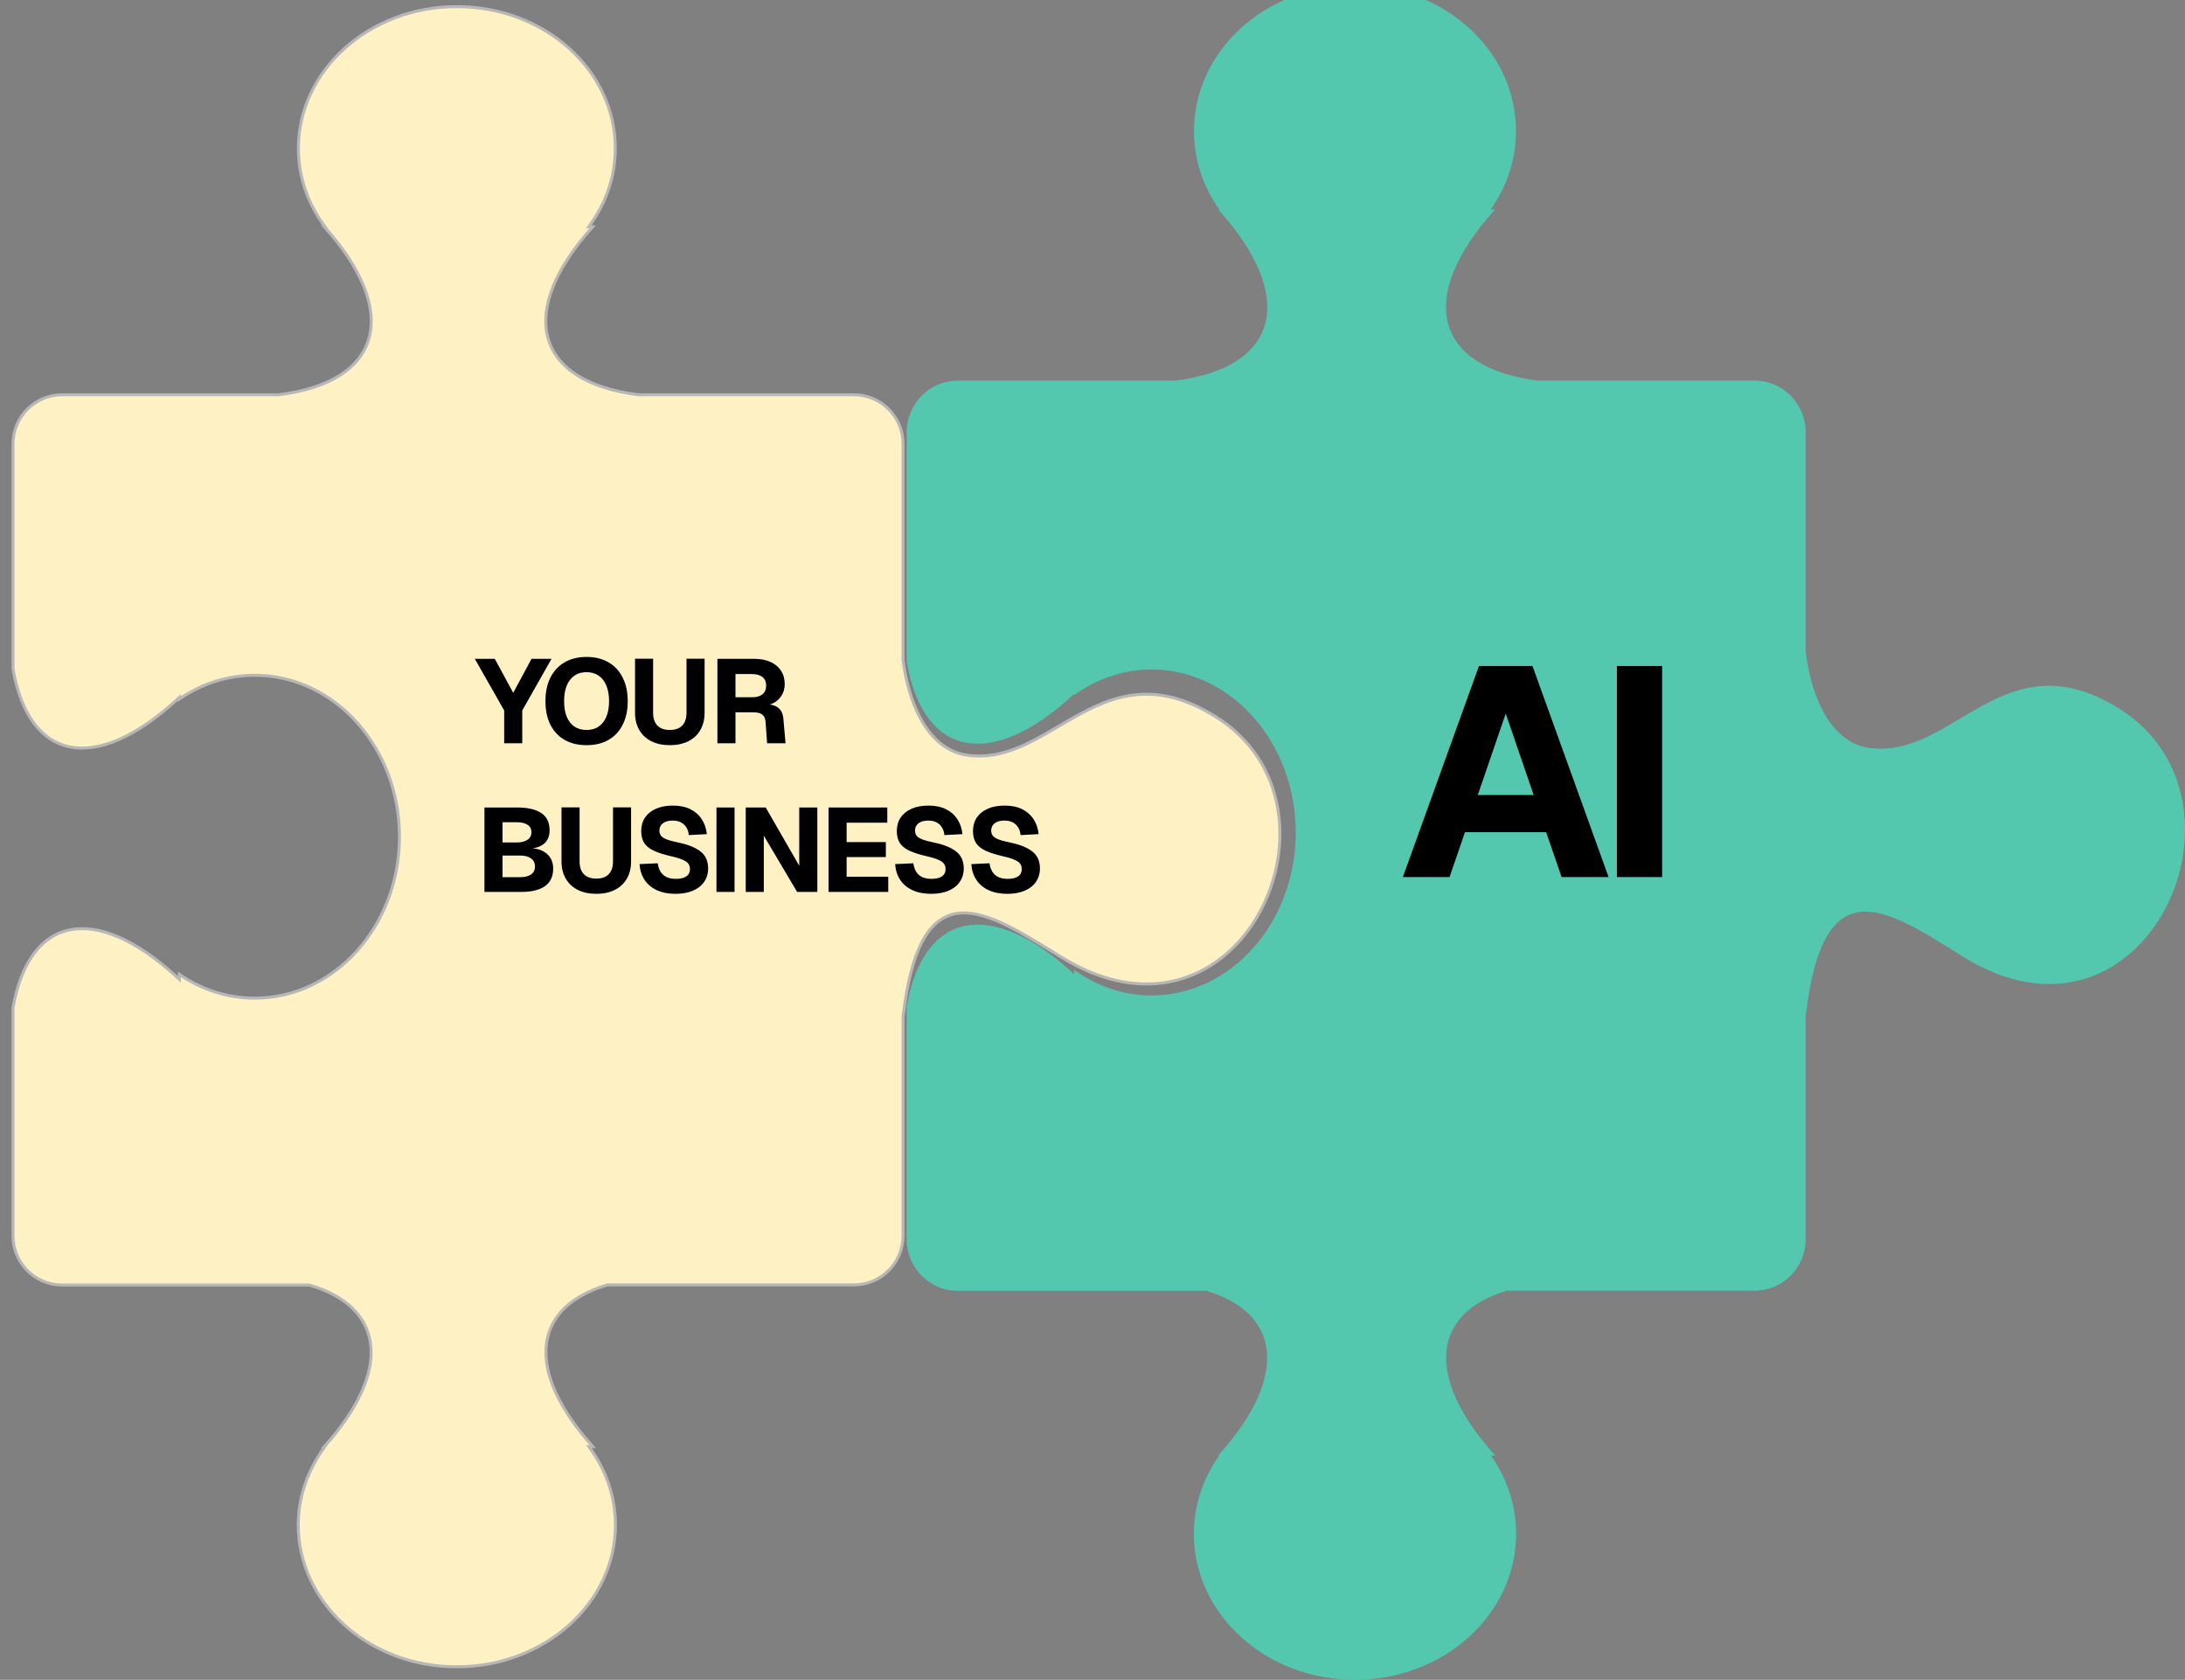
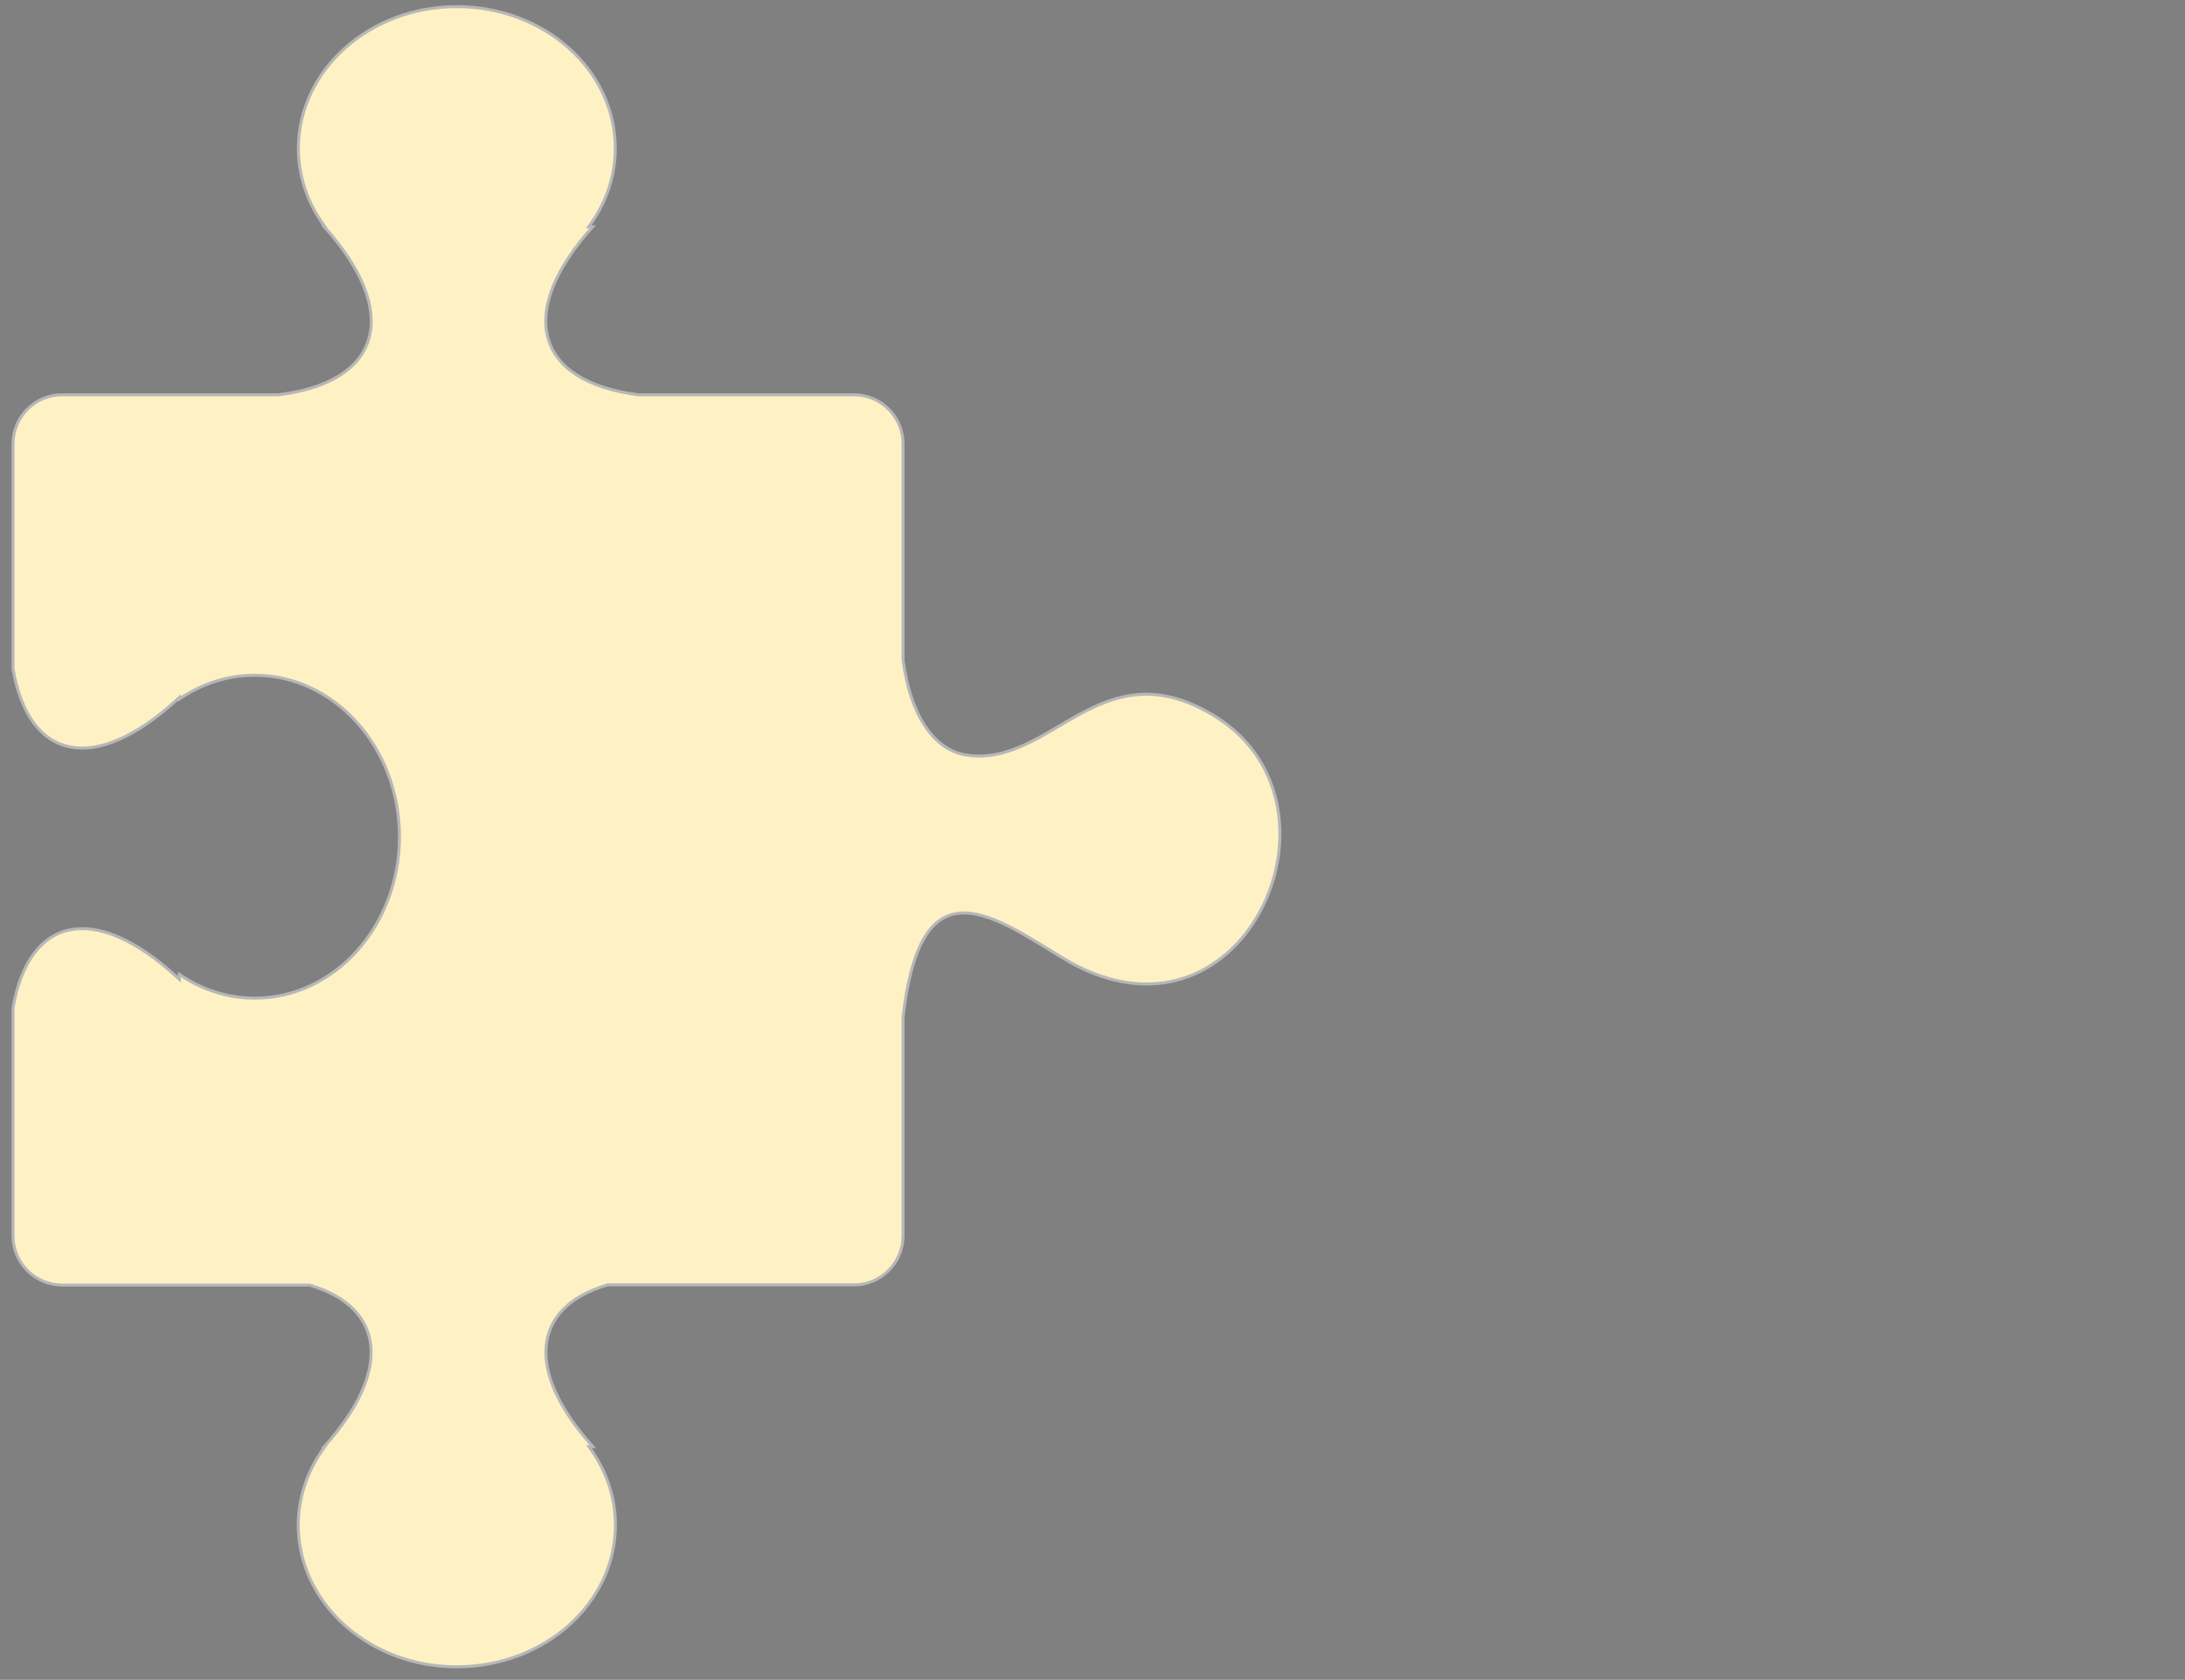
<svg xmlns="http://www.w3.org/2000/svg" width="147" height="113" viewBox="0 0 147 113" fill="none">
  <rect x="0" y="0" width="147" height="113" fill="#808080" stroke="none" />
  <g clip-path="url(#clip0_862_382)">
    <path d="M30.735 0.445C36.64 0.445 41.405 4.73 41.395 9.985L41.388 10.335C41.317 12.08 40.716 13.705 39.723 15.097L39.611 15.255H39.873C37.318 18.101 36.33 20.68 36.852 22.683C37.387 24.733 39.483 26.117 42.932 26.554V26.555H57.455C59.269 26.555 60.755 28.04 60.755 29.855V44.395H60.755L60.755 44.408C60.997 46.218 61.501 47.726 62.225 48.826C62.905 49.859 63.783 50.535 64.821 50.756L65.03 50.794C66.474 51.011 67.768 50.648 69.009 50.068C69.63 49.777 70.24 49.432 70.849 49.075C71.46 48.718 72.07 48.351 72.696 48.014C73.948 47.341 75.255 46.796 76.724 46.712C78.1 46.634 79.628 46.959 81.396 47.977L81.753 48.19C86.625 51.199 87.066 57.105 84.764 61.342C83.615 63.458 81.784 65.148 79.492 65.846C77.345 66.499 74.781 66.287 71.972 64.721L71.408 64.39C70.148 63.614 68.927 62.841 67.792 62.279C66.657 61.717 65.591 61.357 64.639 61.419C63.678 61.482 62.847 61.976 62.189 63.083C61.616 64.048 61.171 65.48 60.874 67.508L60.755 68.413V83.135C60.755 84.95 59.27 86.435 57.455 86.435H40.871L40.857 86.439C38.328 87.186 36.907 88.639 36.743 90.583C36.583 92.472 37.615 94.788 39.882 97.315H39.621L39.734 97.473C40.793 98.957 41.405 100.708 41.405 102.585C41.405 107.84 36.63 112.125 30.735 112.125L30.185 112.114C24.546 111.866 20.075 107.685 20.065 102.595L20.072 102.244C20.144 100.5 20.753 98.875 21.737 97.483L21.848 97.325H21.807C24.079 94.798 25.112 92.483 24.951 90.593C24.785 88.649 23.362 87.197 20.834 86.45L20.82 86.445H4.175C2.361 86.445 0.875 84.96 0.875 83.145L0.875 67.796C1.417 64.697 2.798 62.933 4.699 62.549C6.612 62.163 9.104 63.16 11.897 65.719L12.065 65.872V65.545C13.547 66.559 15.279 67.145 17.135 67.145C22.52 67.145 26.874 62.27 26.875 56.285C26.875 50.301 22.52 45.425 17.135 45.425C15.279 45.425 13.547 46.011 12.065 47.025V46.918L11.897 47.072C9.104 49.63 6.612 50.629 4.699 50.245C2.798 49.864 1.417 48.102 0.875 45.002L0.875 29.855C0.875 28.04 2.361 26.555 4.175 26.555H18.745V26.556L18.757 26.554C22.211 26.122 24.308 24.738 24.841 22.687C25.362 20.683 24.372 18.101 21.818 15.255H21.859L21.747 15.097C20.688 13.613 20.075 11.862 20.075 9.985C20.075 4.73 24.84 0.445 30.735 0.445Z" fill="#FEF1C4" stroke="#B7B7B7" stroke-width="0.2" />
-     <path fill-rule="evenodd" clip-rule="evenodd" d="M91.159 113C97.138 113 102 108.598 102 103.177C102 101.241 101.376 99.438 100.299 97.909H100.591C95.83 92.641 96.333 88.331 101.376 86.823H118.056C119.939 86.823 121.479 85.264 121.479 83.359V68.37C122.647 58.14 126.965 61.176 132.049 64.345C144.33 71.998 152.494 53.87 142.568 47.665C134.777 42.794 131.404 51.17 125.697 50.304C123.492 49.968 121.962 47.553 121.479 43.885V29.069C121.479 27.164 119.939 25.605 118.056 25.605H103.45C96.534 24.718 95.226 20.011 100.581 14.091H100.289C101.366 12.562 101.99 10.759 101.99 8.823C102 3.402 97.148 -1 91.159 -1C85.18 -1 80.328 3.402 80.328 8.823C80.328 10.759 80.952 12.562 82.029 14.091H81.958C87.314 20.011 86.015 24.728 79.089 25.605H64.423C62.54 25.605 61 27.164 61 29.069V44.516C62.097 50.875 66.627 51.914 72.264 46.687V46.758C73.774 45.668 75.556 45.036 77.469 45.036C82.824 45.036 87.173 49.947 87.173 56C87.173 62.053 82.824 66.964 77.469 66.964C75.556 66.964 73.774 66.332 72.264 65.242V65.537C66.627 60.31 62.097 61.36 61 67.718V83.369C61 85.274 62.54 86.833 64.423 86.833H81.163C86.206 88.341 86.72 92.651 81.948 97.919H82.019C80.952 99.448 80.317 101.251 80.317 103.187C80.328 108.608 85.18 113.01 91.159 113Z" fill="#54C8AF" />
-     <path d="M33.92 50V47.792L31.944 44.32H33.288L34.528 46.608L35.76 44.32H37.104L35.136 47.792V50H33.92ZM39.464 50.128C38.888 50.128 38.392 50.008 37.976 49.768C37.565 49.528 37.248 49.187 37.024 48.744C36.805 48.301 36.696 47.776 36.696 47.168C36.696 46.56 36.805 46.035 37.024 45.592C37.248 45.144 37.565 44.8 37.976 44.56C38.392 44.315 38.888 44.192 39.464 44.192C40.04 44.192 40.533 44.315 40.944 44.56C41.36 44.8 41.677 45.144 41.896 45.592C42.12 46.035 42.232 46.56 42.232 47.168C42.232 47.776 42.12 48.301 41.896 48.744C41.677 49.187 41.36 49.528 40.944 49.768C40.533 50.008 40.04 50.128 39.464 50.128ZM39.456 49.104C39.776 49.104 40.048 49.029 40.272 48.88C40.501 48.725 40.674 48.504 40.792 48.216C40.914 47.928 40.976 47.579 40.976 47.168C40.976 46.757 40.914 46.408 40.792 46.12C40.674 45.827 40.501 45.603 40.272 45.448C40.048 45.293 39.776 45.216 39.456 45.216C39.141 45.216 38.872 45.293 38.648 45.448C38.424 45.603 38.25 45.827 38.128 46.12C38.01 46.408 37.952 46.757 37.952 47.168C37.952 47.579 38.01 47.928 38.128 48.216C38.25 48.504 38.424 48.725 38.648 48.88C38.877 49.029 39.146 49.104 39.456 49.104ZM45.067 50.128C44.587 50.128 44.171 50.04 43.819 49.864C43.472 49.688 43.203 49.437 43.011 49.112C42.819 48.781 42.723 48.395 42.723 47.952V44.312H43.939V47.952C43.939 48.32 44.035 48.605 44.227 48.808C44.424 49.005 44.704 49.104 45.067 49.104C45.429 49.104 45.707 49.005 45.899 48.808C46.091 48.605 46.187 48.32 46.187 47.952V44.312H47.403V47.952C47.403 48.395 47.307 48.781 47.115 49.112C46.928 49.437 46.659 49.688 46.307 49.864C45.955 50.04 45.541 50.128 45.067 50.128ZM48.265 50V44.32H50.753C51.169 44.32 51.529 44.389 51.833 44.528C52.142 44.667 52.38 44.864 52.545 45.12C52.71 45.371 52.793 45.669 52.793 46.016C52.793 46.277 52.737 46.509 52.625 46.712C52.518 46.915 52.369 47.08 52.177 47.208C51.99 47.336 51.774 47.416 51.529 47.448L51.505 47.376C51.883 47.376 52.172 47.459 52.369 47.624C52.566 47.784 52.678 48.032 52.705 48.368L52.849 50H51.609L51.505 48.56C51.489 48.341 51.419 48.181 51.297 48.08C51.179 47.973 50.977 47.92 50.689 47.92H49.481V50H48.265ZM49.481 46.904H50.617C50.91 46.904 51.137 46.837 51.297 46.704C51.462 46.565 51.545 46.371 51.545 46.12C51.545 45.864 51.462 45.672 51.297 45.544C51.132 45.411 50.892 45.344 50.577 45.344H49.481V46.904ZM32.592 60V54.32H34.8C35.504 54.32 36.043 54.445 36.416 54.696C36.789 54.941 36.976 55.331 36.976 55.864C36.976 56.099 36.928 56.304 36.832 56.48C36.736 56.651 36.595 56.787 36.408 56.888C36.227 56.989 36.005 57.051 35.744 57.072V57.056C36.219 57.088 36.581 57.227 36.832 57.472C37.088 57.712 37.216 58.032 37.216 58.432C37.216 58.96 37.029 59.355 36.656 59.616C36.288 59.872 35.76 60 35.072 60H32.592ZM33.808 59.008H35.016C35.309 59.008 35.544 58.949 35.72 58.832C35.901 58.709 35.992 58.528 35.992 58.288C35.992 58.048 35.901 57.867 35.72 57.744C35.544 57.616 35.309 57.552 35.016 57.552H33.808V59.008ZM33.808 56.672H34.768C35.067 56.672 35.304 56.613 35.48 56.496C35.661 56.379 35.752 56.211 35.752 55.992C35.752 55.757 35.664 55.587 35.488 55.48C35.317 55.368 35.077 55.312 34.768 55.312H33.808V56.672ZM40.121 60.128C39.641 60.128 39.225 60.04 38.873 59.864C38.526 59.688 38.257 59.437 38.065 59.112C37.873 58.781 37.777 58.395 37.777 57.952V54.312H38.993V57.952C38.993 58.32 39.089 58.605 39.281 58.808C39.478 59.005 39.758 59.104 40.121 59.104C40.484 59.104 40.761 59.005 40.953 58.808C41.145 58.605 41.241 58.32 41.241 57.952V54.312H42.457V57.952C42.457 58.395 42.361 58.781 42.169 59.112C41.982 59.437 41.713 59.688 41.361 59.864C41.009 60.04 40.596 60.128 40.121 60.128ZM45.45 60.128C44.959 60.128 44.538 60.045 44.186 59.88C43.834 59.715 43.559 59.483 43.362 59.184C43.165 58.885 43.053 58.533 43.026 58.128L44.25 58.072C44.282 58.296 44.346 58.488 44.442 58.648C44.543 58.803 44.677 58.92 44.842 59C45.013 59.08 45.221 59.12 45.466 59.12C45.669 59.12 45.839 59.096 45.978 59.048C46.122 59 46.231 58.928 46.306 58.832C46.381 58.731 46.418 58.608 46.418 58.464C46.418 58.331 46.386 58.216 46.322 58.12C46.258 58.019 46.135 57.928 45.954 57.848C45.773 57.763 45.506 57.68 45.154 57.6C44.669 57.488 44.277 57.363 43.978 57.224C43.685 57.085 43.471 56.912 43.338 56.704C43.205 56.491 43.138 56.224 43.138 55.904C43.138 55.563 43.221 55.264 43.386 55.008C43.557 54.752 43.802 54.552 44.122 54.408C44.442 54.264 44.823 54.192 45.266 54.192C45.735 54.192 46.133 54.275 46.458 54.44C46.783 54.605 47.037 54.832 47.218 55.12C47.405 55.408 47.517 55.739 47.554 56.112L46.338 56.176C46.322 55.979 46.269 55.808 46.178 55.664C46.087 55.515 45.965 55.4 45.81 55.32C45.655 55.24 45.469 55.2 45.25 55.2C44.973 55.2 44.754 55.261 44.594 55.384C44.439 55.507 44.362 55.667 44.362 55.864C44.362 56.003 44.397 56.12 44.466 56.216C44.541 56.307 44.661 56.387 44.826 56.456C44.997 56.525 45.237 56.592 45.546 56.656C46.074 56.763 46.49 56.899 46.794 57.064C47.103 57.224 47.322 57.416 47.45 57.64C47.578 57.864 47.642 58.12 47.642 58.408C47.642 58.76 47.551 59.067 47.37 59.328C47.194 59.584 46.941 59.781 46.61 59.92C46.285 60.059 45.898 60.128 45.45 60.128ZM48.202 60V54.32H49.418V60H48.202ZM50.171 60V54.32H51.515L53.771 58.24V54.32H54.987V60H53.627L51.387 56.216V60H50.171ZM55.742 60V54.32H59.694V55.344H56.958V56.648H59.598V57.656H56.958V58.976H59.758V60H55.742ZM62.647 60.128C62.156 60.128 61.735 60.045 61.383 59.88C61.031 59.715 60.756 59.483 60.559 59.184C60.361 58.885 60.249 58.533 60.223 58.128L61.447 58.072C61.479 58.296 61.543 58.488 61.639 58.648C61.74 58.803 61.873 58.92 62.039 59C62.209 59.08 62.417 59.12 62.663 59.12C62.865 59.12 63.036 59.096 63.175 59.048C63.319 59 63.428 58.928 63.503 58.832C63.577 58.731 63.615 58.608 63.615 58.464C63.615 58.331 63.583 58.216 63.519 58.12C63.455 58.019 63.332 57.928 63.151 57.848C62.969 57.763 62.703 57.68 62.351 57.6C61.865 57.488 61.473 57.363 61.175 57.224C60.881 57.085 60.668 56.912 60.535 56.704C60.401 56.491 60.335 56.224 60.335 55.904C60.335 55.563 60.417 55.264 60.583 55.008C60.753 54.752 60.999 54.552 61.319 54.408C61.639 54.264 62.02 54.192 62.463 54.192C62.932 54.192 63.329 54.275 63.655 54.44C63.98 54.605 64.233 54.832 64.415 55.12C64.601 55.408 64.713 55.739 64.751 56.112L63.535 56.176C63.519 55.979 63.465 55.808 63.375 55.664C63.284 55.515 63.161 55.4 63.007 55.32C62.852 55.24 62.665 55.2 62.447 55.2C62.169 55.2 61.951 55.261 61.791 55.384C61.636 55.507 61.559 55.667 61.559 55.864C61.559 56.003 61.593 56.12 61.663 56.216C61.737 56.307 61.857 56.387 62.023 56.456C62.193 56.525 62.433 56.592 62.743 56.656C63.271 56.763 63.687 56.899 63.991 57.064C64.3 57.224 64.519 57.416 64.647 57.64C64.775 57.864 64.839 58.12 64.839 58.408C64.839 58.76 64.748 59.067 64.567 59.328C64.391 59.584 64.137 59.781 63.807 59.92C63.481 60.059 63.095 60.128 62.647 60.128ZM67.772 60.128C67.281 60.128 66.86 60.045 66.508 59.88C66.156 59.715 65.881 59.483 65.684 59.184C65.487 58.885 65.374 58.533 65.348 58.128L66.572 58.072C66.604 58.296 66.668 58.488 66.764 58.648C66.865 58.803 66.999 58.92 67.164 59C67.335 59.08 67.543 59.12 67.788 59.12C67.99 59.12 68.161 59.096 68.3 59.048C68.444 59 68.553 58.928 68.628 58.832C68.703 58.731 68.74 58.608 68.74 58.464C68.74 58.331 68.708 58.216 68.644 58.12C68.58 58.019 68.457 57.928 68.276 57.848C68.094 57.763 67.828 57.68 67.476 57.6C66.99 57.488 66.599 57.363 66.3 57.224C66.007 57.085 65.793 56.912 65.66 56.704C65.526 56.491 65.46 56.224 65.46 55.904C65.46 55.563 65.543 55.264 65.708 55.008C65.879 54.752 66.124 54.552 66.444 54.408C66.764 54.264 67.145 54.192 67.588 54.192C68.057 54.192 68.454 54.275 68.78 54.44C69.105 54.605 69.359 54.832 69.54 55.12C69.727 55.408 69.838 55.739 69.876 56.112L68.66 56.176C68.644 55.979 68.591 55.808 68.5 55.664C68.409 55.515 68.287 55.4 68.132 55.32C67.977 55.24 67.79 55.2 67.572 55.2C67.294 55.2 67.076 55.261 66.916 55.384C66.761 55.507 66.684 55.667 66.684 55.864C66.684 56.003 66.719 56.12 66.788 56.216C66.862 56.307 66.983 56.387 67.148 56.456C67.319 56.525 67.558 56.592 67.868 56.656C68.396 56.763 68.812 56.899 69.116 57.064C69.425 57.224 69.644 57.416 69.772 57.64C69.9 57.864 69.964 58.12 69.964 58.408C69.964 58.76 69.873 59.067 69.692 59.328C69.516 59.584 69.263 59.781 68.932 59.92C68.606 60.059 68.22 60.128 67.772 60.128Z" fill="black" />
-     <path d="M94.38 59L99.5 44.8H103.1L108.22 59H105.06L104.02 55.98H98.56L97.52 59H94.38ZM99.42 53.48H103.18L101.3 48L99.42 53.48ZM108.782 59V44.8H111.822V59H108.782Z" fill="black" />
  </g>
  <defs>
    <clipPath id="clip0_862_382">
      <rect width="147" height="113" fill="white" />
    </clipPath>
  </defs>
</svg>